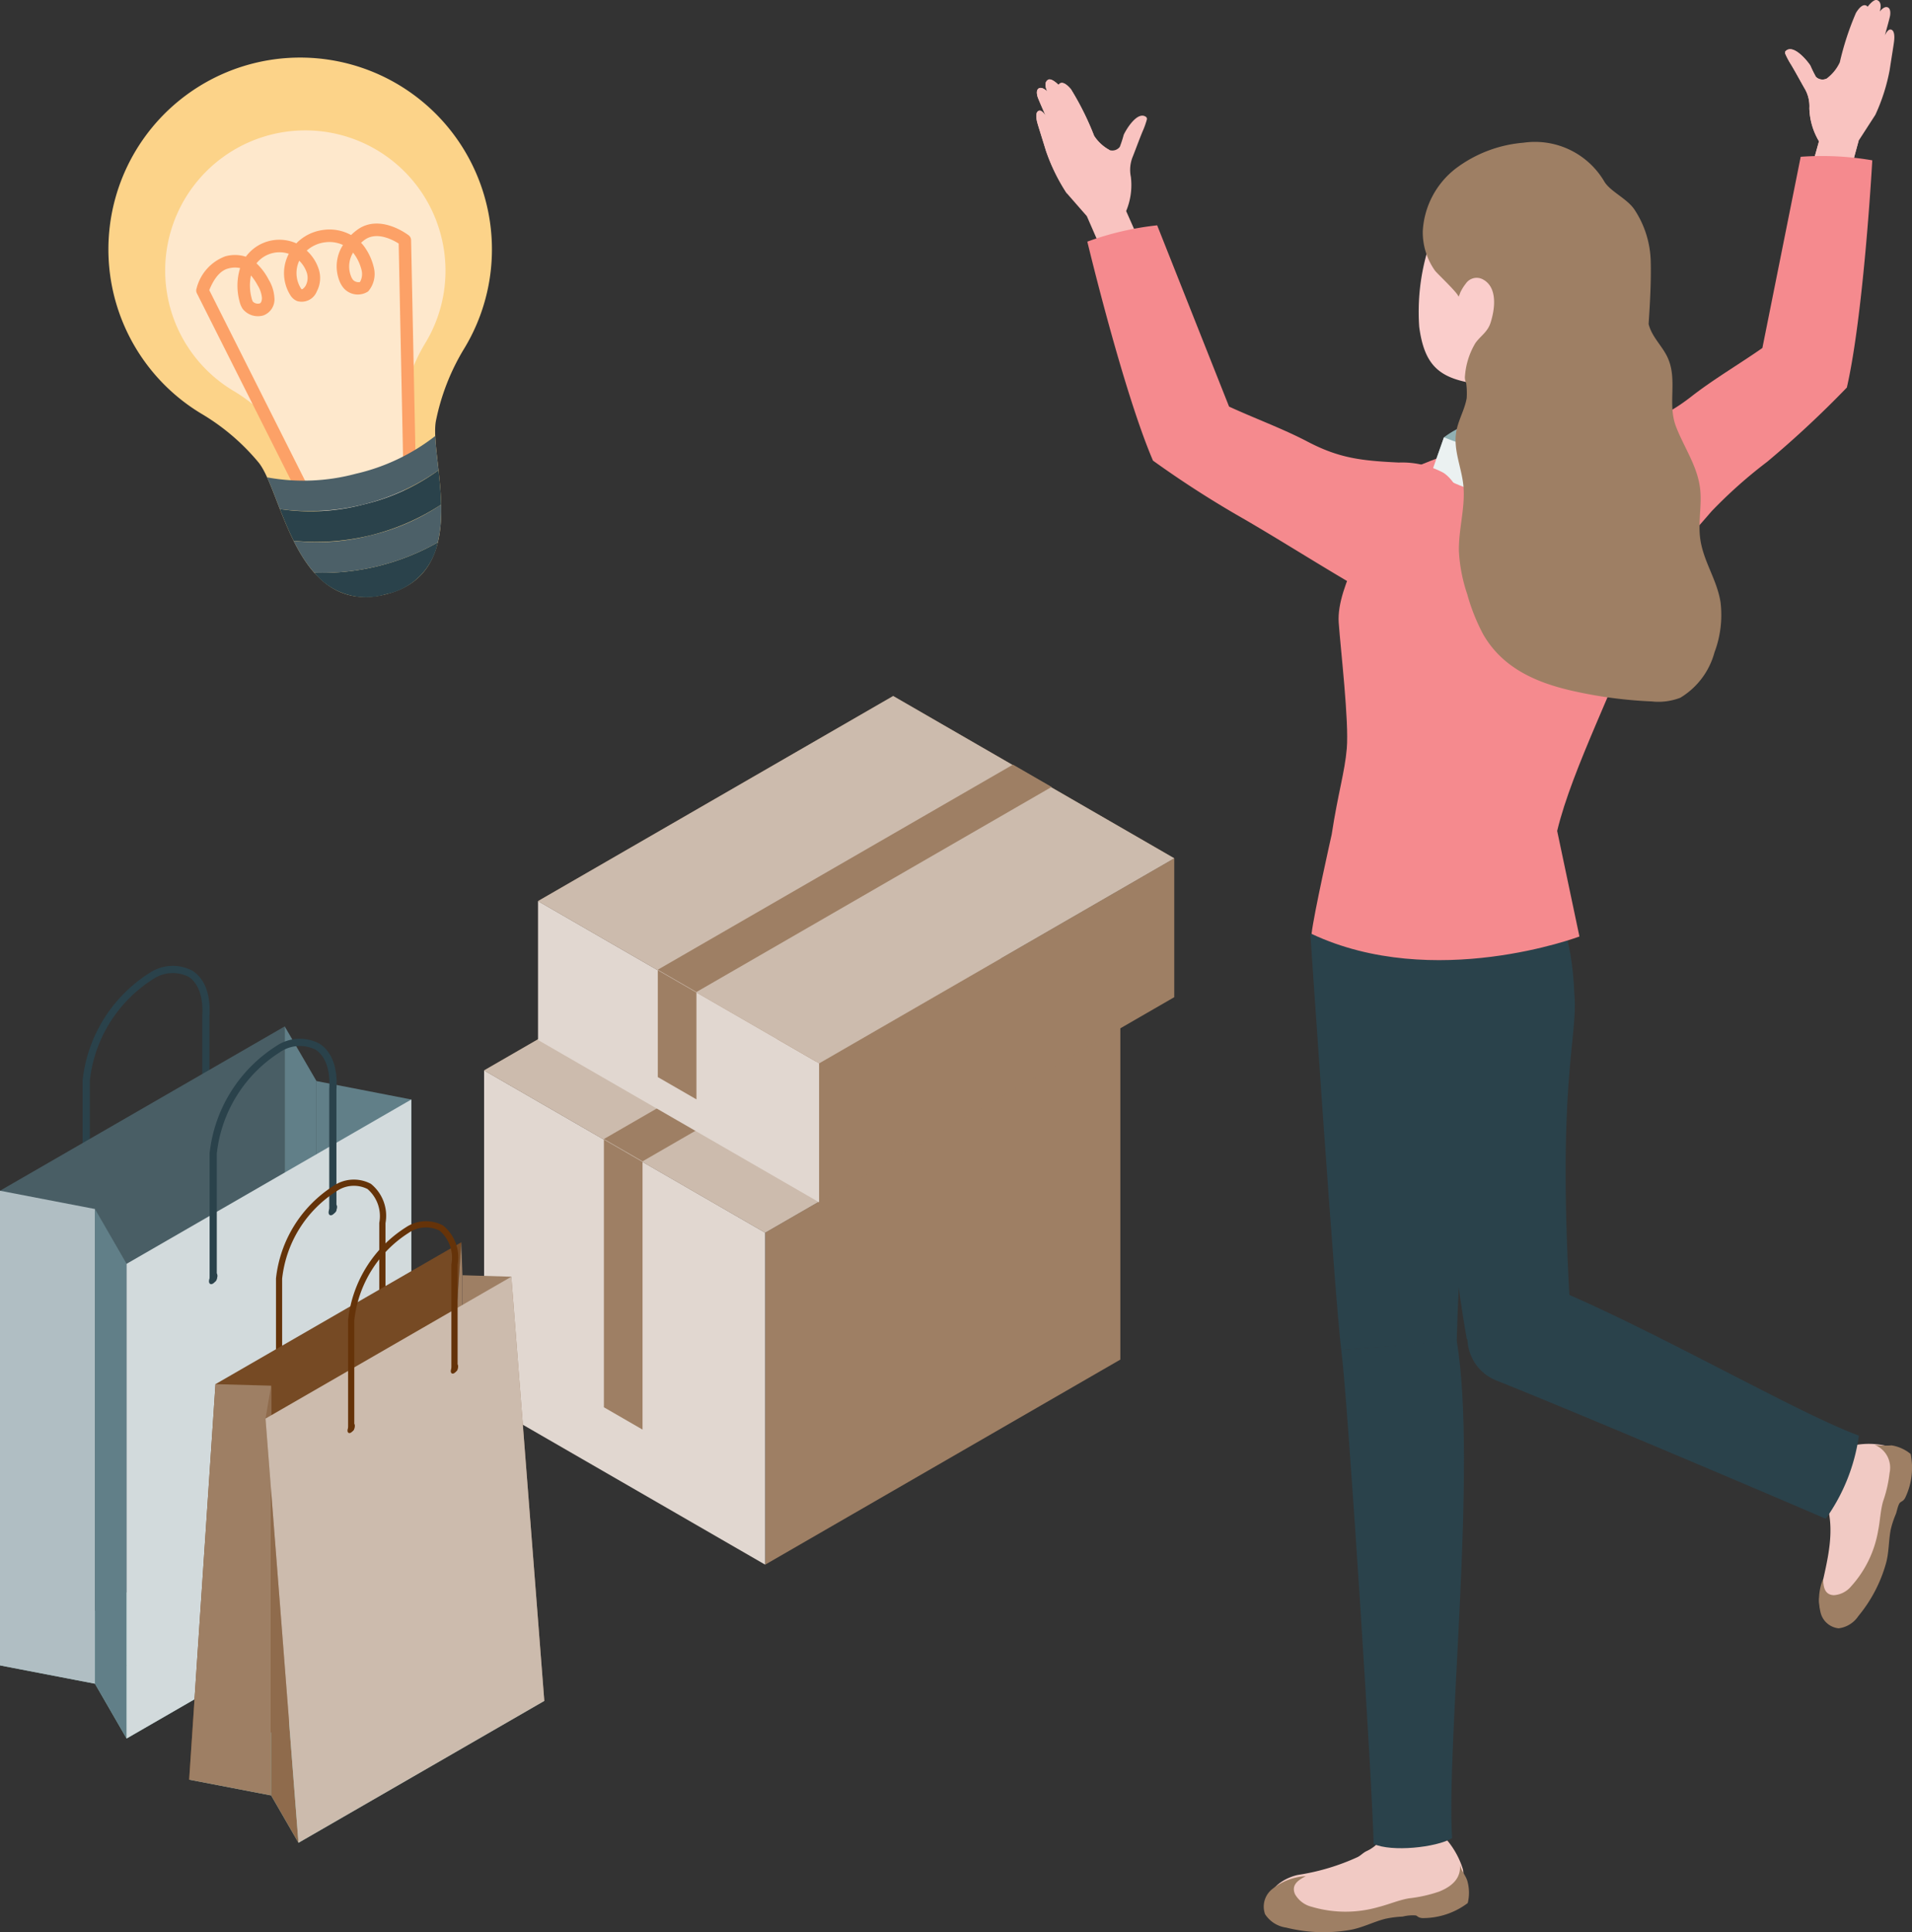
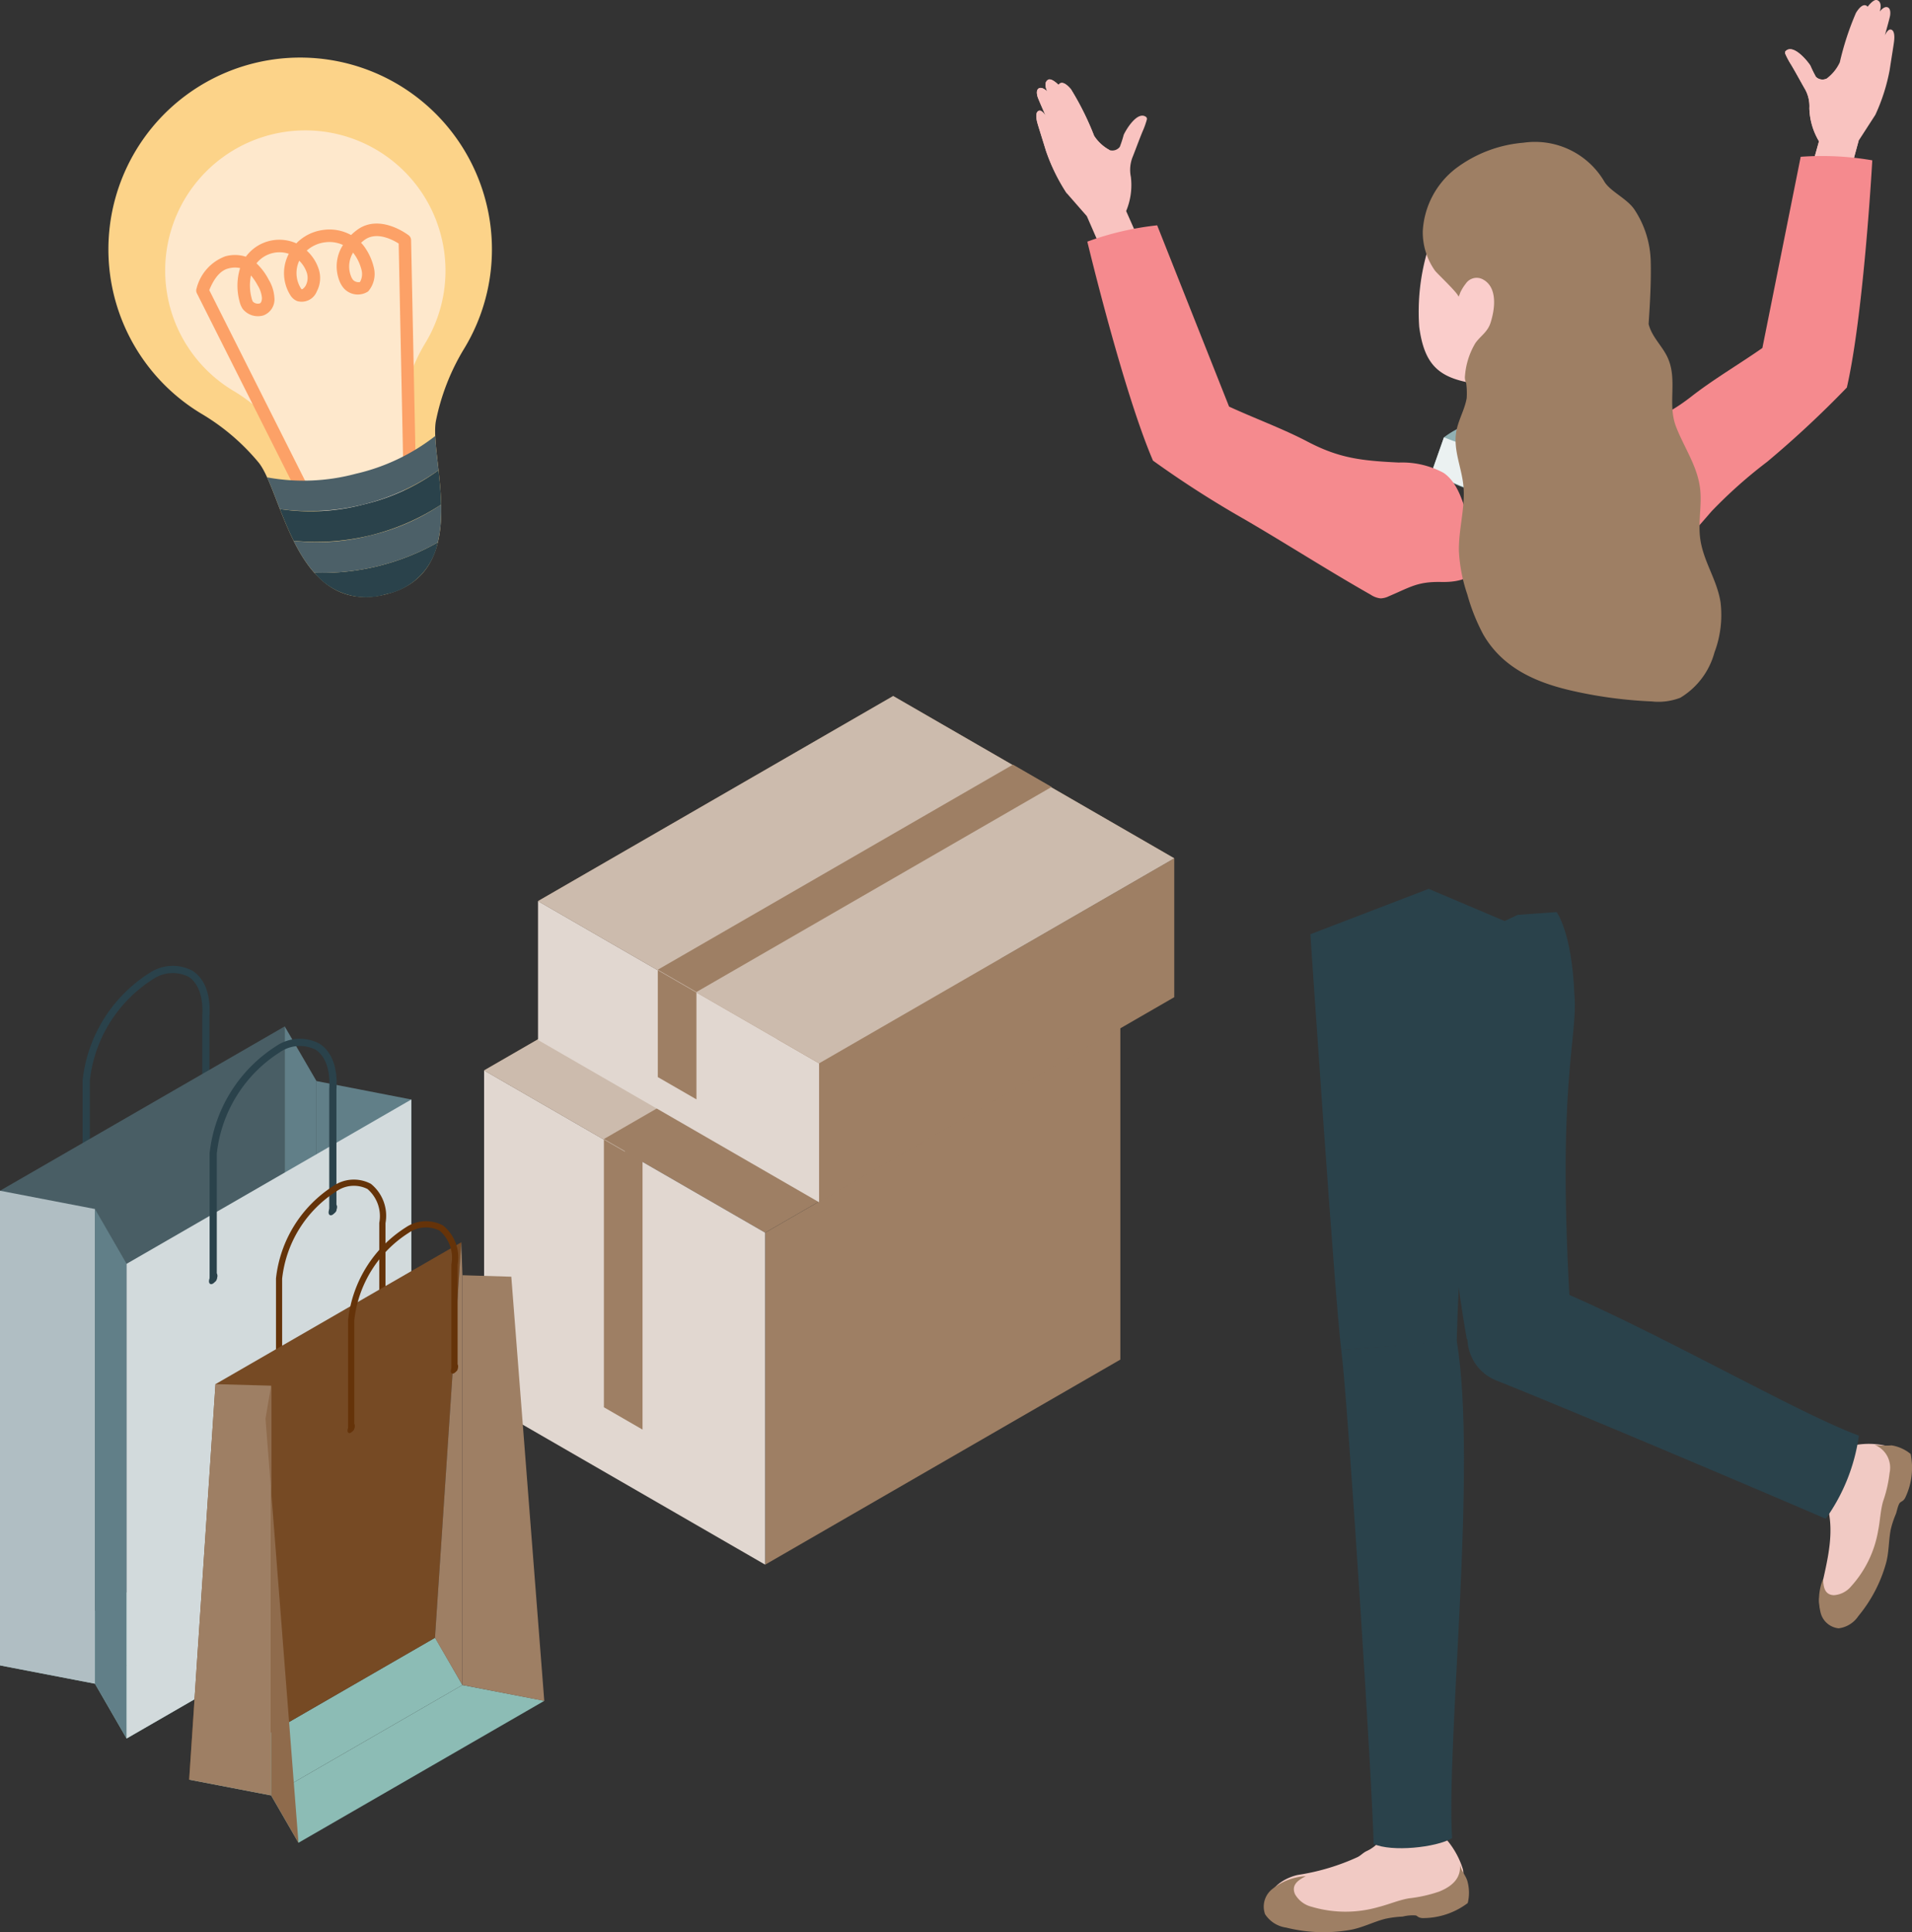
<svg xmlns="http://www.w3.org/2000/svg" width="155.549" height="157.184" viewBox="0 0 155.549 157.184">
  <rect x="0" y="0" width="155.549" height="157.184" fill="#333333" stroke="none" />
  <g id="アートワーク_17" data-name="アートワーク 17" transform="translate(77.775 78.592)">
    <g id="グループ_84642" data-name="グループ 84642" transform="translate(-77.775 -78.592)">
      <g id="グループ_84624" data-name="グループ 84624" transform="translate(39.384 70.395)">
        <g id="グループ_84623" data-name="グループ 84623">
          <g id="グループ_84622" data-name="グループ 84622">
            <path id="パス_153211" data-name="パス 153211" d="M80.359,134.706l22.864,13.2,28.893-16.682-22.864-13.2Z" transform="translate(-80.359 -118.024)" fill="#9e7f64" />
            <path id="パス_153212" data-name="パス 153212" d="M112.2,153.087l28.893-16.682v27.006L112.2,180.093Z" transform="translate(-89.333 -123.205)" fill="#9e7f64" />
            <path id="パス_153213" data-name="パス 153213" d="M103.222,154.454l-22.864-13.2v27.006l22.864,13.2Z" transform="translate(-80.359 -124.572)" fill="#e1d7d0" />
            <path id="パス_153214" data-name="パス 153214" d="M97.072,150.843l-3.144-1.815v21.821l3.144,1.815Z" transform="translate(-84.183 -126.763)" fill="#9e7f64" />
          </g>
          <path id="パス_153215" data-name="パス 153215" d="M80.359,134.706l11.432,6.6,28.893-16.682-11.432-6.6Z" transform="translate(-80.359 -118.024)" fill="#ccbbad" />
-           <path id="パス_153216" data-name="パス 153216" d="M104.12,148.425l3.589,2.072L136.6,133.815l-11.432-6.6L96.278,143.9l7.843,4.528" transform="translate(-84.846 -120.615)" fill="#ccbbad" />
        </g>
        <path id="パス_153217" data-name="パス 153217" d="M93.928,142.48l3.144,1.815,28.893-16.682-3.144-1.815Z" transform="translate(-84.183 -120.216)" fill="#9e7f64" />
      </g>
      <g id="グループ_84627" data-name="グループ 84627" transform="translate(43.771 56.621)">
        <g id="グループ_84626" data-name="グループ 84626">
          <g id="グループ_84625" data-name="グループ 84625">
            <path id="パス_153218" data-name="パス 153218" d="M86.467,115.526l22.864,13.2,28.893-16.682-22.864-13.2Z" transform="translate(-86.467 -98.844)" fill="#9e7f64" />
            <path id="パス_153219" data-name="パス 153219" d="M118.3,133.908,147.2,117.226v11.3L118.3,145.208Z" transform="translate(-95.441 -104.026)" fill="#9e7f64" />
            <path id="パス_153220" data-name="パス 153220" d="M109.331,135.274l-22.864-13.2v11.3l22.864,13.2Z" transform="translate(-86.467 -105.392)" fill="#e1d7d0" />
            <path id="パス_153221" data-name="パス 153221" d="M103.18,131.663l-3.144-1.815v8.733l3.144,1.815Z" transform="translate(-90.292 -107.583)" fill="#9e7f64" />
          </g>
          <path id="パス_153222" data-name="パス 153222" d="M86.467,115.526l11.432,6.6,28.893-16.682-11.432-6.6Z" transform="translate(-86.467 -98.844)" fill="#ccbbad" />
          <path id="パス_153223" data-name="パス 153223" d="M110.229,129.245l3.589,2.072,28.893-16.682-11.432-6.6-28.893,16.682,7.843,4.528" transform="translate(-90.954 -101.435)" fill="#ccbbad" />
        </g>
        <path id="パス_153224" data-name="パス 153224" d="M100.036,123.3l3.144,1.815,28.893-16.682-3.144-1.815Z" transform="translate(-90.292 -101.036)" fill="#9e7f64" />
      </g>
      <g id="グループ_84632" data-name="グループ 84632" transform="translate(0 78.565)">
        <g id="グループ_84629" data-name="グループ 84629" transform="translate(6.67 0)">
          <g id="グループ_84628" data-name="グループ 84628" transform="translate(0.052)">
            <path id="パス_153225" data-name="パス 153225" d="M35.17,149.2a.293.293,0,0,0,.293-.293v-10.16a11.2,11.2,0,0,1,5.117-8.24A2.862,2.862,0,0,1,43.5,130.3c.808.521,1.211,1.683,1.108,3.189v9.823a.293.293,0,0,0,.586,0v-9.792c.118-1.744-.371-3.062-1.375-3.711a3.408,3.408,0,0,0-3.519.189,11.85,11.85,0,0,0-5.425,8.725v10.191A.293.293,0,0,0,35.17,149.2Z" transform="translate(-34.877 -129.401)" fill="#2a424b" />
          </g>
          <path id="パス_153226" data-name="パス 153226" d="M48.732,148.176a.812.812,0,0,0-.373.6c-.016.229.126.332.315.23a.812.812,0,0,0,.373-.6C49.063,148.176,48.922,148.074,48.732,148.176Z" transform="translate(-38.625 -134.682)" fill="#167769" />
          <path id="パス_153227" data-name="パス 153227" d="M35.178,155.976a.814.814,0,0,0-.373.6c-.015.229.126.332.316.231a.816.816,0,0,0,.372-.6C35.509,155.976,35.369,155.874,35.178,155.976Z" transform="translate(-34.804 -136.88)" fill="#167769" />
        </g>
        <path id="パス_153228" data-name="パス 153228" d="M62.021,197.719,38.848,211.1l-2.575-4.46L54.3,196.232Z" transform="translate(-28.548 -148.238)" fill="#8cbcb5" />
        <path id="パス_153229" data-name="パス 153229" d="M51.265,194.482,33.241,204.888,25.516,203.4,48.69,190.022Z" transform="translate(-25.516 -146.488)" fill="#8cbcb5" />
        <path id="パス_153230" data-name="パス 153230" d="M25.516,149.636l23.163-13.368v38.614L25.516,188.25Z" transform="translate(-25.516 -131.336)" fill="#495e65" />
        <path id="パス_153231" data-name="パス 153231" d="M33.241,156.37l-7.725-1.487V193.5l7.725,1.487Z" transform="translate(-25.516 -136.583)" fill="#b0bec3" />
        <path id="パス_153232" data-name="パス 153232" d="M38.848,161.413l-2.575-4.46v38.614l2.575,4.46Z" transform="translate(-28.548 -137.167)" fill="#617f88" />
        <path id="パス_153233" data-name="パス 153233" d="M60.356,140.717l-2.586-4.449v38.614l2.586,4.449Z" transform="translate(-34.608 -131.336)" fill="#617f88" />
        <path id="パス_153234" data-name="パス 153234" d="M69.084,143.96l-7.714-1.5v38.614l7.714,1.5Z" transform="translate(-35.622 -133.082)" fill="#617f88" />
        <path id="パス_153235" data-name="パス 153235" d="M39.858,157.916l23.163-13.368v38.614L39.858,196.53Z" transform="translate(-29.559 -133.67)" fill="#d2dadc" />
        <g id="グループ_84631" data-name="グループ 84631" transform="translate(17 5.933)">
          <g id="グループ_84630" data-name="グループ 84630" transform="translate(0.051)">
            <path id="パス_153236" data-name="パス 153236" d="M49.554,157.466a.293.293,0,0,0,.293-.293v-10.16a11.2,11.2,0,0,1,5.117-8.24,2.86,2.86,0,0,1,2.923-.213c.808.521,1.211,1.683,1.108,3.189v9.823a.293.293,0,0,0,.586,0v-9.792c.118-1.744-.371-3.062-1.375-3.711a3.408,3.408,0,0,0-3.519.189,11.85,11.85,0,0,0-5.425,8.726v10.19A.293.293,0,0,0,49.554,157.466Z" transform="translate(-49.261 -137.663)" fill="#2a424b" />
          </g>
          <path id="パス_153237" data-name="パス 153237" d="M63.116,156.438a.812.812,0,0,0-.373.6c-.016.229.126.333.315.23a.812.812,0,0,0,.373-.6C63.447,156.438,63.306,156.336,63.116,156.438Z" transform="translate(-53.009 -142.944)" fill="#2a424b" />
          <path id="パス_153238" data-name="パス 153238" d="M49.563,164.238a.813.813,0,0,0-.372.6c-.016.229.125.332.315.23a.814.814,0,0,0,.372-.6C49.894,164.238,49.753,164.136,49.563,164.238Z" transform="translate(-49.189 -145.142)" fill="#2a424b" />
        </g>
      </g>
      <g id="グループ_84637" data-name="グループ 84637" transform="translate(15.39 95.951)">
        <g id="グループ_84634" data-name="グループ 84634" transform="translate(7.012)">
          <g id="グループ_84633" data-name="グループ 84633" transform="translate(0.045)">
            <path id="パス_153239" data-name="パス 153239" d="M57.026,170.708a.253.253,0,0,0,.253-.253v-8.771A9.667,9.667,0,0,1,61.7,154.57a2.47,2.47,0,0,1,2.524-.184,2.915,2.915,0,0,1,.957,2.753v8.48a.253.253,0,1,0,.506,0v-8.454a3.337,3.337,0,0,0-1.187-3.2,2.943,2.943,0,0,0-3.038.163,10.229,10.229,0,0,0-4.683,7.533v8.8A.252.252,0,0,0,57.026,170.708Z" transform="translate(-56.773 -153.611)" fill="#653309" />
          </g>
          <path id="パス_153240" data-name="パス 153240" d="M68.734,169.82a.7.7,0,0,0-.322.518c-.014.2.108.287.272.2a.7.7,0,0,0,.322-.518C69.02,169.82,68.9,169.731,68.734,169.82Z" transform="translate(-60.009 -158.17)" fill="#167769" />
          <path id="パス_153241" data-name="パス 153241" d="M57.033,176.554a.7.7,0,0,0-.321.518c-.014.2.108.287.272.2a.7.7,0,0,0,.321-.518C57.318,176.554,57.2,176.466,57.033,176.554Z" transform="translate(-56.711 -160.068)" fill="#167769" />
        </g>
        <path id="パス_153242" data-name="パス 153242" d="M78.463,212.159,58.456,223.71l-2.223-3.85,15.561-8.984Z" transform="translate(-49.564 -169.752)" fill="#8cbcb5" />
        <path id="パス_153243" data-name="パス 153243" d="M69.177,209.364l-15.561,8.984-6.669-1.283,20.007-11.551Z" transform="translate(-46.947 -168.241)" fill="#8cbcb5" />
        <path id="パス_153244" data-name="パス 153244" d="M49.088,172.264l20-11.541L66.944,192.9l-20,11.541Z" transform="translate(-46.947 -155.616)" fill="#764a24" />
        <path id="パス_153245" data-name="パス 153245" d="M53.616,176.917l-4.528-.123L46.947,208.97l6.669,1.283Z" transform="translate(-46.947 -160.145)" fill="#9e7f64" />
        <path id="パス_153246" data-name="パス 153246" d="M55.594,179.644l.459-2.679V210.3l2.223,3.85Z" transform="translate(-49.384 -160.194)" fill="#8f6b4c" />
        <path id="パス_153247" data-name="パス 153247" d="M77.025,163.4l-.092-2.68L74.793,192.9l2.232,3.841Z" transform="translate(-54.796 -155.616)" fill="#9e7f64" />
        <path id="パス_153248" data-name="パス 153248" d="M81.879,164.576l-3.977-.121v33.337l6.659,1.293Z" transform="translate(-55.672 -156.668)" fill="#9e7f64" />
-         <path id="パス_153249" data-name="パス 153249" d="M55.594,176.165l20-11.541,2.682,34.508-20,11.541Z" transform="translate(-49.384 -156.715)" fill="#ccbbad" />
        <g id="グループ_84636" data-name="グループ 84636" transform="translate(12.882 3.389)">
          <g id="グループ_84635" data-name="グループ 84635" transform="translate(0.045)">
            <path id="パス_153250" data-name="パス 153250" d="M65.2,175.427a.253.253,0,0,0,.253-.253V166.4a9.668,9.668,0,0,1,4.418-7.114,2.469,2.469,0,0,1,2.524-.183,2.913,2.913,0,0,1,.957,2.753v8.48a.253.253,0,0,0,.506,0v-8.454a3.338,3.338,0,0,0-1.188-3.2,2.941,2.941,0,0,0-3.038.162,10.232,10.232,0,0,0-4.683,7.533v8.8A.253.253,0,0,0,65.2,175.427Z" transform="translate(-64.947 -158.33)" fill="#653309" />
          </g>
          <path id="パス_153251" data-name="パス 153251" d="M76.908,174.54a.7.7,0,0,0-.322.518c-.014.2.108.287.272.2a.7.7,0,0,0,.322-.518C77.194,174.54,77.072,174.451,76.908,174.54Z" transform="translate(-68.183 -162.889)" fill="#653309" />
          <path id="パス_153252" data-name="パス 153252" d="M65.207,181.274a.7.7,0,0,0-.321.518c-.014.2.108.287.272.2a.7.7,0,0,0,.321-.518C65.492,181.274,65.371,181.185,65.207,181.274Z" transform="translate(-64.885 -164.788)" fill="#653309" />
        </g>
      </g>
      <g id="グループ_84639" data-name="グループ 84639" transform="translate(84.309)">
        <g id="グループ_84638" data-name="グループ 84638" transform="translate(0)">
          <path id="パス_153253" data-name="パス 153253" d="M233.013,34.048l.707-2.6,1.362-2.107a15.366,15.366,0,0,0,1.162-3.634c.182-1.183.328-2.062.362-2.353.05-.434.026-.929-.294-.954-.241-.019-.458.48-.458.48s.4-1.416.429-1.623.043-.613-.248-.676-.591.358-.591.358c.162-.583.013-.852-.225-.932-.3-.1-.766.543-.766.543s-.33-.508-.95.5a23.223,23.223,0,0,0-1.313,4.017A3.456,3.456,0,0,1,231.1,26.4a.763.763,0,0,1-.852-.147,9.4,9.4,0,0,1-.455-.922c-.273-.422-1.371-1.743-1.985-1.2a.218.218,0,0,0-.073.11.254.254,0,0,0,.027.148,6.583,6.583,0,0,0,.485.9c.363.611.7,1.239,1.051,1.856l.027.045a2.833,2.833,0,0,1,.39,1.6,5.493,5.493,0,0,0,.782,2.7l-1.613,5.777,4.113.549Z" transform="translate(-166.823 -20)" fill="#f9c3c0" />
          <path id="パス_153254" data-name="パス 153254" d="M231.1,27.977a.763.763,0,0,1-.852-.147,9.4,9.4,0,0,1-.455-.922c-.273-.422-1.371-1.743-1.985-1.2a.218.218,0,0,0-.073.11.254.254,0,0,0,.027.148,6.583,6.583,0,0,0,.485.9c.363.611.7,1.239,1.051,1.856l.027.045a2.833,2.833,0,0,1,.39,1.6,5.493,5.493,0,0,0,.782,2.7l-1.613,5.777L233,39.4l.015-3.779.707-2.6Z" transform="translate(-166.823 -21.572)" fill="#f9c3c0" />
          <path id="パス_153255" data-name="パス 153255" d="M227.168,38.024s-.687,12.453-2.069,18.483a83.135,83.135,0,0,1-6.482,6.04,38.73,38.73,0,0,0-4.524,4.027c-2.514,2.906-4.952,5.868-9.275,5.144-1.515-.254-4.524-1.288-4.256-3.268.266-1.963-.041-5.3,1.464-6.742a7.134,7.134,0,0,1,3.426-1.472c2.924-.679,4.681-1.192,6.986-2.99,1.831-1.428,3.884-2.623,5.789-3.957l3.117-15.554A23.986,23.986,0,0,1,227.168,38.024Z" transform="translate(-159.159 -24.981)" fill="#f58a8e" />
          <path id="パス_153256" data-name="パス 153256" d="M233.462,183.945a6.3,6.3,0,0,1,3.642-.215s1.611.341.953,3.461a6.4,6.4,0,0,1-.7,1.981c-.291.471-.618.691-.737,1.273-.175.855-.2,1.734-.382,2.585a7.058,7.058,0,0,1-.9,2.28,4.06,4.06,0,0,1-.432.577c-.518.568-1.691,1.887-2.575,1.656a1.059,1.059,0,0,1-.7-.856,2.96,2.96,0,0,1,.087-1.158c.53-2.465,1.317-5.1.326-7.55a3.387,3.387,0,0,1-.055-2A2.7,2.7,0,0,1,233.462,183.945Z" transform="translate(-167.912 -66.101)" fill="#f1cac4" />
          <path id="パス_153257" data-name="パス 153257" d="M237.32,185.962a10.546,10.546,0,0,1-.526,2.3c-.218.763-.241,1.586-.4,2.371a8.98,8.98,0,0,1-2.194,4.537,2,2,0,0,1-1.4.728c-.795-.023-.863-.725-.885-1.32a4.381,4.381,0,0,0-.223,2.659,1.69,1.69,0,0,0,1.487,1.357,2.269,2.269,0,0,0,1.606-1,11.654,11.654,0,0,0,2.241-4.274c.253-.893.213-1.843.388-2.751a7.566,7.566,0,0,1,.42-1.274c.088-.236.177-.782.353-.941a2.464,2.464,0,0,1,.214-.138.822.822,0,0,0,.23-.327,5.617,5.617,0,0,0,.406-3.478,3.274,3.274,0,0,0-1.55-.7,6.816,6.816,0,0,1-1.375-.041A2,2,0,0,1,237.32,185.962Z" transform="translate(-167.906 -66.131)" fill="#9e7f64" />
          <path id="パス_153258" data-name="パス 153258" d="M182.863,227.027a6.773,6.773,0,0,1,2.2,3.249s.571,1.677-2.675,2.785a6.9,6.9,0,0,1-2.219.44,3.828,3.828,0,0,0-1.582.019c-.887.309-1.714.766-2.6,1.069a7.567,7.567,0,0,1-2.6.427,4.337,4.337,0,0,1-.771-.082c-2.729-.562-3.395-1.133-3.264-2.3.116-1.036,1.469-1.731,2.342-1.892a18.128,18.128,0,0,0,4.786-1.432c.276-.13.46-.358.75-.495a3,3,0,0,0,1.12-.88,3.648,3.648,0,0,1,1.815-1.15A2.907,2.907,0,0,1,182.863,227.027Z" transform="translate(-150.363 -78.228)" fill="#f1cac4" />
          <path id="パス_153259" data-name="パス 153259" d="M194.091,172.71c7.394,2.955,23.7,9.911,26.813,11.254A15.221,15.221,0,0,0,223.6,177.2c-5.948-2.162-21.8-11.655-29.945-13.818l-1.673,4.6A3.719,3.719,0,0,0,194.091,172.71Z" transform="translate(-156.681 -60.415)" fill="#2a424b" />
          <path id="パス_153260" data-name="パス 153260" d="M198.458,156.822c-1.26-19.713.592-23.148.267-26.854-.214-5.041-1.445-6.651-1.445-6.651l-3.167.228-8.494,4.014s3.755,27.619,4.364,30.534Z" transform="translate(-154.952 -49.121)" fill="#2a424b" />
          <path id="パス_153261" data-name="パス 153261" d="M177.46,172.629c.5,3.628,2.527,35.076,2.633,40.171,1.452.673,5.087.3,6.384-.465-.488-7.757,2.076-30.281.375-40.494Z" transform="translate(-152.652 -62.799)" fill="#2a424b" />
          <path id="パス_153262" data-name="パス 153262" d="M185.869,157.473c.643-23.584,4.41-22.522,4.946-28.129.46-4.768-.3-5.718-.3-5.718l-6.929-2.939-9.625,3.694s2.032,30.2,2.515,33.83Z" transform="translate(-151.666 -48.38)" fill="#2a424b" />
          <path id="パス_153263" data-name="パス 153263" d="M199.042,68.6s-5.916-3-10.329.327l-.966,2.743a12.025,12.025,0,0,0,12,.954C199.6,71.552,199.042,68.6,199.042,68.6Z" transform="translate(-155.552 -33.348)" fill="#91b1b3" />
-           <path id="パス_153264" data-name="パス 153264" d="M175.732,101.93c.526-3.428,1.061-5.046,1.229-6.988.19-2.2-.5-8.044-.656-10.243-.22-3.14,3.005-7.417,3.454-10.933,3.317-2.893,12.61-5.28,18.551-3.1,10.6,2.968-1.766,20.686-4.233,30.971l1.812,8.589s-11.847,4.467-21.793-.213C174.263,108.457,175.732,101.93,175.732,101.93Z" transform="translate(-151.704 -34.042)" fill="#f58a8e" />
          <path id="パス_153265" data-name="パス 153265" d="M187.992,43.546c.842-1.506,3.082-3.414,8.217-2.439s5.82,4.918,5.063,9.411a8.451,8.451,0,0,1-3.515,5.782,1.572,1.572,0,0,0-.671,1.529c.218,1.63.6,4.548.6,4.548-.111.93-1.918,1.637-4.035,1.578s-3.743-.86-3.631-1.79l.618-5.107c-2.8-.461-3.961-1.514-4.376-4.589A17.6,17.6,0,0,1,187.992,43.546Z" transform="translate(-155.112 -25.875)" fill="#facdcb" />
          <path id="パス_153266" data-name="パス 153266" d="M199.042,69.087s-2.988,3.31-10.329.327l-.966,2.743s6.325,4.416,11.916.383C199.537,71.234,199.042,69.087,199.042,69.087Z" transform="translate(-155.552 -33.836)" fill="#ebf1f1" />
          <path id="パス_153267" data-name="パス 153267" d="M182.96,233.385a11.335,11.335,0,0,1-2.474.556c-.842.144-1.651.5-2.488.71a9.672,9.672,0,0,1-5.423-.022,2.15,2.15,0,0,1-1.356-1.018c-.347-.783.3-1.174.87-1.472a4.718,4.718,0,0,0-2.685,1.018,1.819,1.819,0,0,0-.625,2.073,2.441,2.441,0,0,0,1.72,1.092,12.54,12.54,0,0,0,5.189.19c.985-.169,1.887-.65,2.85-.9a8.136,8.136,0,0,1,1.431-.185,3.367,3.367,0,0,1,1.077-.094c.085.034.153.1.233.143a.882.882,0,0,0,.424.071,6.036,6.036,0,0,0,3.564-1.222,3.52,3.52,0,0,0-.041-1.83c-.151-.46-.539-.855-.6-1.353C184.767,232.307,183.97,232.974,182.96,233.385Z" transform="translate(-150.17 -79.513)" fill="#9e7f64" />
          <path id="パス_153268" data-name="パス 153268" d="M148.1,42.585l-1.075-2.467-1.651-1.888A15.4,15.4,0,0,1,143.7,34.8c-.35-1.144-.623-1.994-.7-2.277-.113-.422-.16-.916.153-.986.236-.052.523.41.523.41s-.6-1.344-.659-1.545-.131-.6.148-.7.636.269.636.269c-.244-.554-.136-.842.089-.955.283-.143.836.427.836.427s.253-.55,1.013.359a23.237,23.237,0,0,1,1.88,3.785,3.458,3.458,0,0,0,1.267,1.161.764.764,0,0,0,.822-.269,9.486,9.486,0,0,0,.317-.978c.209-.457,1.1-1.923,1.79-1.474a.209.209,0,0,1,.088.1.261.261,0,0,1,0,.15,6.75,6.75,0,0,1-.349.964c-.271.657-.512,1.326-.773,1.988l-.02.049a2.833,2.833,0,0,0-.154,1.642,5.5,5.5,0,0,1-.383,2.784l2.43,5.484-3.991,1.138Z" transform="translate(-142.916 -22.534)" fill="#f9c3c0" />
          <path id="パス_153269" data-name="パス 153269" d="M148.694,46.85s2.9,12.13,5.341,17.815a83.166,83.166,0,0,0,7.458,4.783c3.471,2.023,6.77,4.149,10.261,6.129a1.746,1.746,0,0,0,.8.294,1.647,1.647,0,0,0,.665-.171c1.79-.76,2.341-1.2,4.277-1.162,2.489.052,3.3-1.033,2.816-2.511-.613-1.883-.908-5.226-2.646-6.371a7.12,7.12,0,0,0-3.633-.835c-3-.146-4.819-.336-7.408-1.692-2.057-1.078-4.291-1.886-6.4-2.859l-5.849-14.745A24.01,24.01,0,0,0,148.694,46.85Z" transform="translate(-144.544 -27.194)" fill="#f58a8e" />
          <path id="パス_153270" data-name="パス 153270" d="M210.921,73.542c-.294-1.907-1.462-3.4-1.673-5.335-.136-1.246.144-2.549.022-3.8-.182-1.884-1.3-3.424-1.966-5.145-.727-1.879.153-3.836-.7-5.659-.376-.806-1.048-1.452-1.391-2.273a3.463,3.463,0,0,1-.144-.429c.111-1.724.218-3.451.169-5.18a7.956,7.956,0,0,0-1.315-4.123c-.6-.909-1.989-1.485-2.464-2.3a6.542,6.542,0,0,0-6.565-3.15,10.59,10.59,0,0,0-5.489,2.078,6.909,6.909,0,0,0-2.708,5.085,5.394,5.394,0,0,0,.987,3.24c.176.247,2.174,2.1,1.886,2.16a.059.059,0,0,0,.027-.02,2.013,2.013,0,0,0,.143-.336,3.581,3.581,0,0,1,.46-.75,1.064,1.064,0,0,1,1.418-.319c1.084.6,1.016,2.164.595,3.5-.243.769-.811,1.066-1.236,1.661a6.1,6.1,0,0,0-.845,2.633,1.045,1.045,0,0,0,.094.61,6.241,6.241,0,0,1,.041,1.245c-.167.957-.7,1.8-.854,2.762-.233,1.48.437,2.862.585,4.333.177,1.757-.4,3.561-.363,5.342a12.945,12.945,0,0,0,.682,3.519,15.856,15.856,0,0,0,1.294,3.252c1.651,2.874,4.557,3.988,7.328,4.611a36.05,36.05,0,0,0,6.389.846,4.962,4.962,0,0,0,2.319-.3,6.18,6.18,0,0,0,2.779-3.688A8.614,8.614,0,0,0,210.921,73.542Z" transform="translate(-155.256 -24.539)" fill="#9e7f64" />
          <path id="パス_153271" data-name="パス 153271" d="M147.345,39.2l-1.97-.969A15.4,15.4,0,0,1,143.7,34.8c-.35-1.144-.623-1.994-.7-2.277-.113-.422-.16-.916.153-.986.236-.052.523.41.523.41s-.6-1.344-.659-1.545-.131-.6.148-.7.636.269.636.269c-.244-.554-.136-.842.089-.955.283-.143.836.427.836.427s.253-.55,1.013.359a23.237,23.237,0,0,1,1.88,3.785,3.458,3.458,0,0,0,1.267,1.161Z" transform="translate(-142.916 -22.534)" fill="#f9c3c0" />
        </g>
      </g>
      <g id="グループ_84641" data-name="グループ 84641" transform="translate(8.811 4.668)">
        <path id="パス_153272" data-name="パス 153272" d="M68.533,38.352a15.6,15.6,0,1,0-23.2,17.12,17.833,17.833,0,0,1,4.676,3.98c1.95,2.4,3.006,12.549,10.344,10.73,7.222-1.792,3.456-11.206,4.1-14.177a18.191,18.191,0,0,1,2.223-5.713A15.555,15.555,0,0,0,68.533,38.352Z" transform="translate(-37.786 -26.5)" fill="#fcd389" />
        <path id="パス_153273" data-name="パス 153273" d="M66.7,43.443a11.4,11.4,0,1,0-16.947,12.5,13.012,13.012,0,0,1,3.415,2.907c1.424,1.754,2.2,9.166,7.555,7.836,5.275-1.308,2.525-8.185,3-10.355a13.292,13.292,0,0,1,1.624-4.173A11.364,11.364,0,0,0,66.7,43.443Z" transform="translate(-39.606 -28.836)" fill="#fee8cc" />
        <g id="グループ_84640" data-name="グループ 84640" transform="translate(7.152 13.52)">
          <path id="パス_153274" data-name="パス 153274" d="M56.462,67.347a.509.509,0,0,1-.576-.266L47.8,51a.506.506,0,0,1-.024-.4,3.764,3.764,0,0,1,2.332-2.609h0a2.9,2.9,0,0,1,1.673.03A3.11,3.11,0,0,1,52,47.754a3.388,3.388,0,0,1,3.791-.862l.095.045a3.728,3.728,0,0,1,2.246-1.1,3.628,3.628,0,0,1,2.212.422,4.658,4.658,0,0,1,.5-.424c1.834-1.338,4.088.371,4.182.445a.506.506,0,0,1,.2.391l.369,18a.508.508,0,1,1-1.016.021l-.363-17.74c-.485-.31-1.793-1.008-2.771-.3a3.546,3.546,0,0,0-.289.236q.108.112.205.236a4.717,4.717,0,0,1,.834,1.785,2.156,2.156,0,0,1-.466,1.939A1.53,1.53,0,0,1,59.76,50.6a2.027,2.027,0,0,1-.364-.611,3.208,3.208,0,0,1,.291-2.921,2.629,2.629,0,0,0-1.436-.22,2.731,2.731,0,0,0-1.515.678,3.482,3.482,0,0,1,.946,1.424,2.33,2.33,0,0,1-.129,1.9,1.32,1.32,0,0,1-1.608.777,1.189,1.189,0,0,1-.528-.45,3.379,3.379,0,0,1-.214-3.241c.024-.052.048-.1.074-.152a2.4,2.4,0,0,0-2.53.659c-.034.037-.067.076-.1.116a5.053,5.053,0,0,1,1,1.341,3.182,3.182,0,0,1,.457,1.451,1.383,1.383,0,0,1-.9,1.449,1.582,1.582,0,0,1-1.68-.536,1.867,1.867,0,0,1-.253-.6,4.893,4.893,0,0,1,.044-2.717,2.025,2.025,0,0,0-.962.034h0c-.8.2-1.29,1.115-1.545,1.762l7.987,15.888a.509.509,0,0,1-.225.682A.561.561,0,0,1,56.462,67.347Zm4.045-19.656a2.151,2.151,0,0,0-.168,1.92,1.041,1.041,0,0,0,.175.308.612.612,0,0,0,.554.162,1.316,1.316,0,0,0,.141-.917,3.721,3.721,0,0,0-.646-1.4C60.545,47.736,60.526,47.713,60.507,47.691ZM52.2,49.547a3.966,3.966,0,0,0,.051,1.843,1.065,1.065,0,0,0,.108.291.576.576,0,0,0,.549.142c.15-.046.186-.31.183-.46a2.281,2.281,0,0,0-.334-.985A4.733,4.733,0,0,0,52.2,49.547Zm3.929-1.2v0a2.346,2.346,0,0,0,.131,2.248.266.266,0,0,0,.073.081c.058,0,.223-.129.329-.323a1.354,1.354,0,0,0,.058-1.088A2.428,2.428,0,0,0,56.129,48.351Z" transform="translate(-47.745 -45.327)" fill="#fca167" />
        </g>
        <path id="パス_153275" data-name="パス 153275" d="M61.117,83.906a5.438,5.438,0,0,0,5.81,1.76,5.36,5.36,0,0,0,4.243-4.231,19.006,19.006,0,0,1-10.054,2.47Z" transform="translate(-44.362 -41.985)" fill="#2a424b" />
        <path id="パス_153276" data-name="パス 153276" d="M65.074,79.653a17.29,17.29,0,0,1-6.3.45c.167.334.343.662.53.981A10.294,10.294,0,0,0,60.457,82.7a19.006,19.006,0,0,0,10.054-2.47,10.41,10.41,0,0,0,.261-1.991c.016-.358.017-.719.009-1.08A17.367,17.367,0,0,1,65.074,79.653Z" transform="translate(-43.702 -40.779)" fill="#4c6068" />
        <path id="パス_153277" data-name="パス 153277" d="M64.016,76.054a16.913,16.913,0,0,0,6.113-2.792c.045.406.088.822.124,1.245.044.513.077,1.034.089,1.555A18.5,18.5,0,0,1,58.337,79c-.227-.456-.437-.921-.633-1.385-.169-.4-.33-.8-.483-1.191A16.835,16.835,0,0,0,64.016,76.054Z" transform="translate(-43.264 -39.681)" fill="#2a424b" />
        <path id="パス_153278" data-name="パス 153278" d="M62.989,72.462a16.48,16.48,0,0,0,6.465-3.072c.019.436.063.92.119,1.439.045.427.1.877.149,1.341a18.216,18.216,0,0,1-12.908,3.166c-.165-.423-.323-.834-.475-1.225-.192-.493-.378-.952-.564-1.357A16.419,16.419,0,0,0,62.989,72.462Z" transform="translate(-42.856 -38.589)" fill="#4c6068" />
      </g>
    </g>
  </g>
</svg>